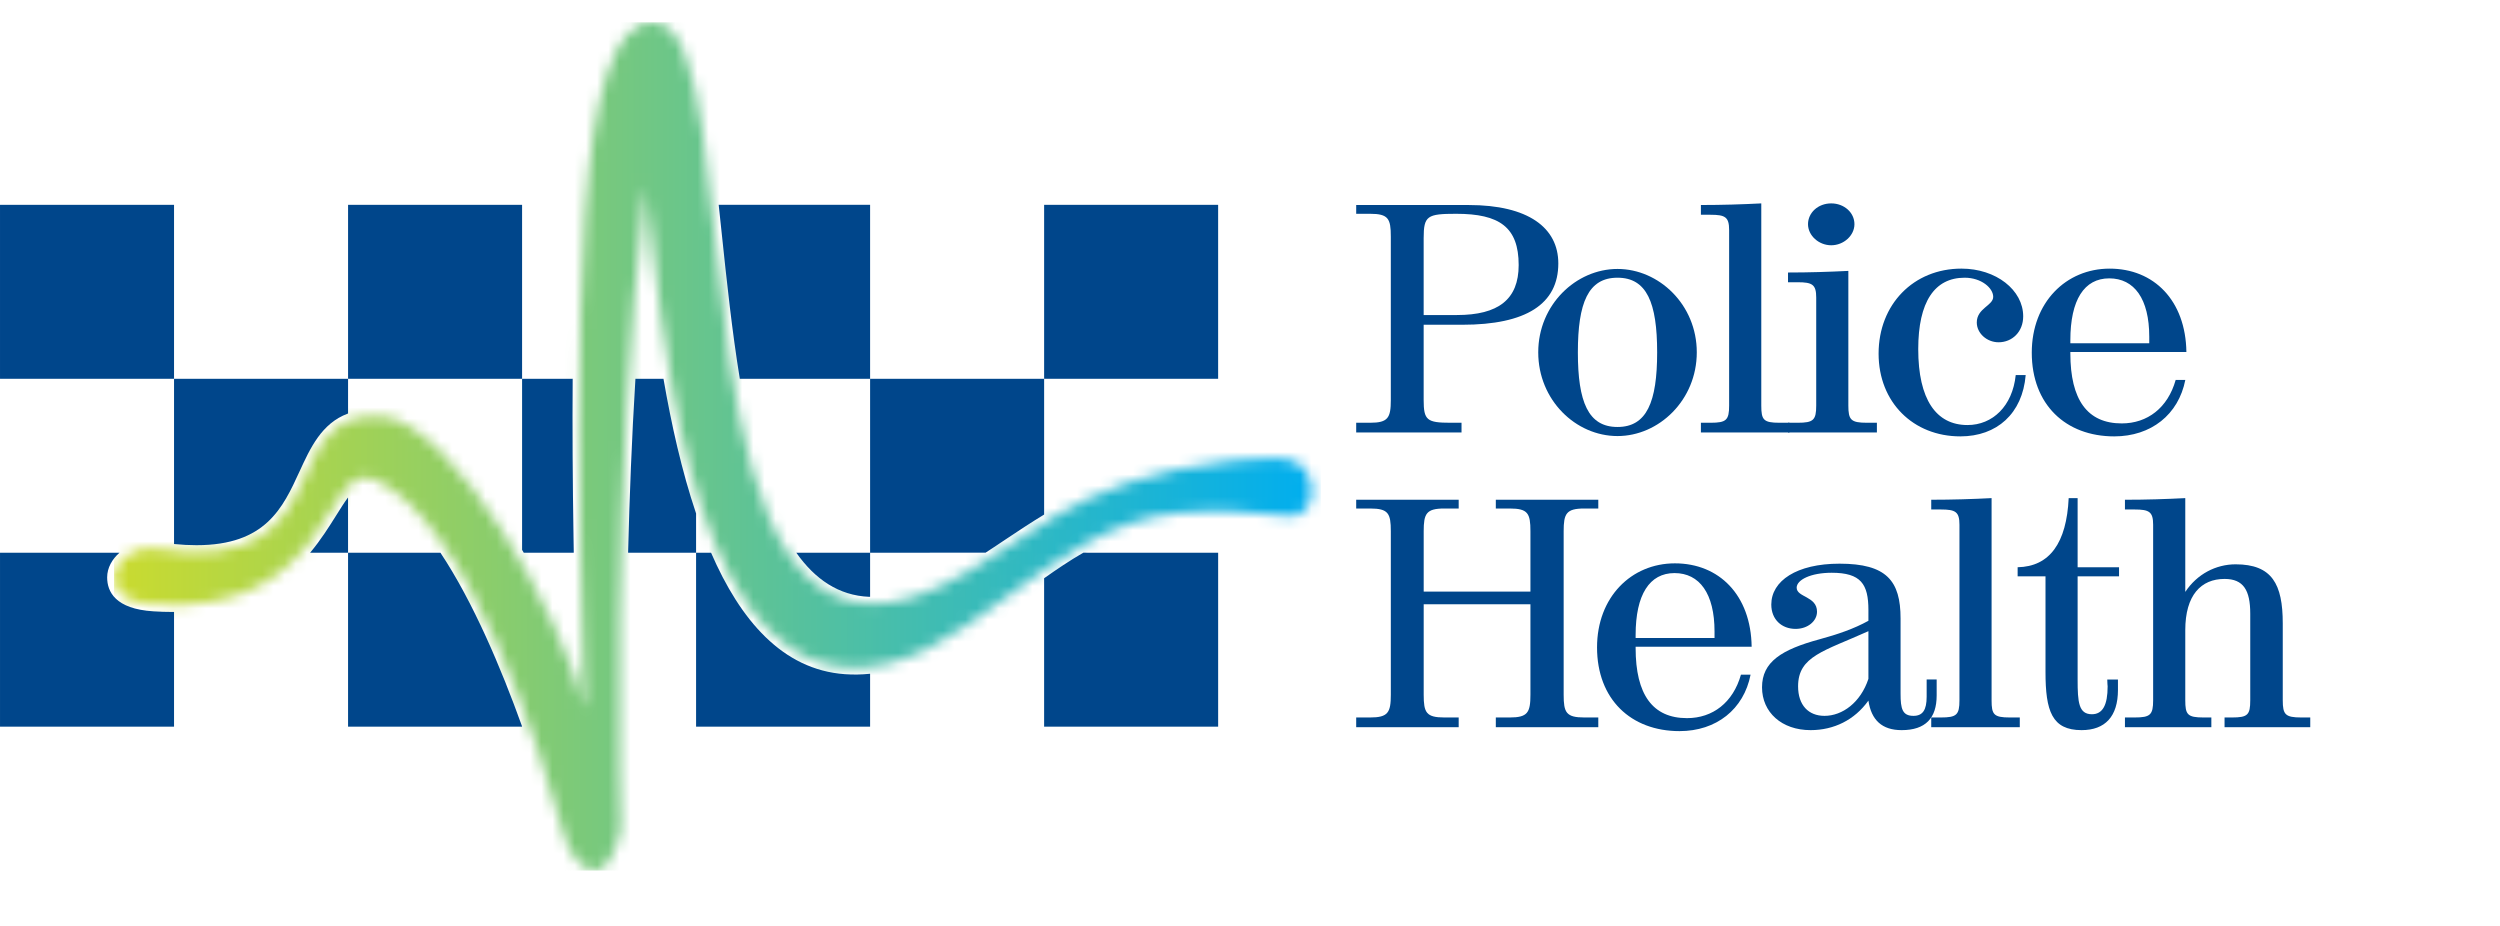
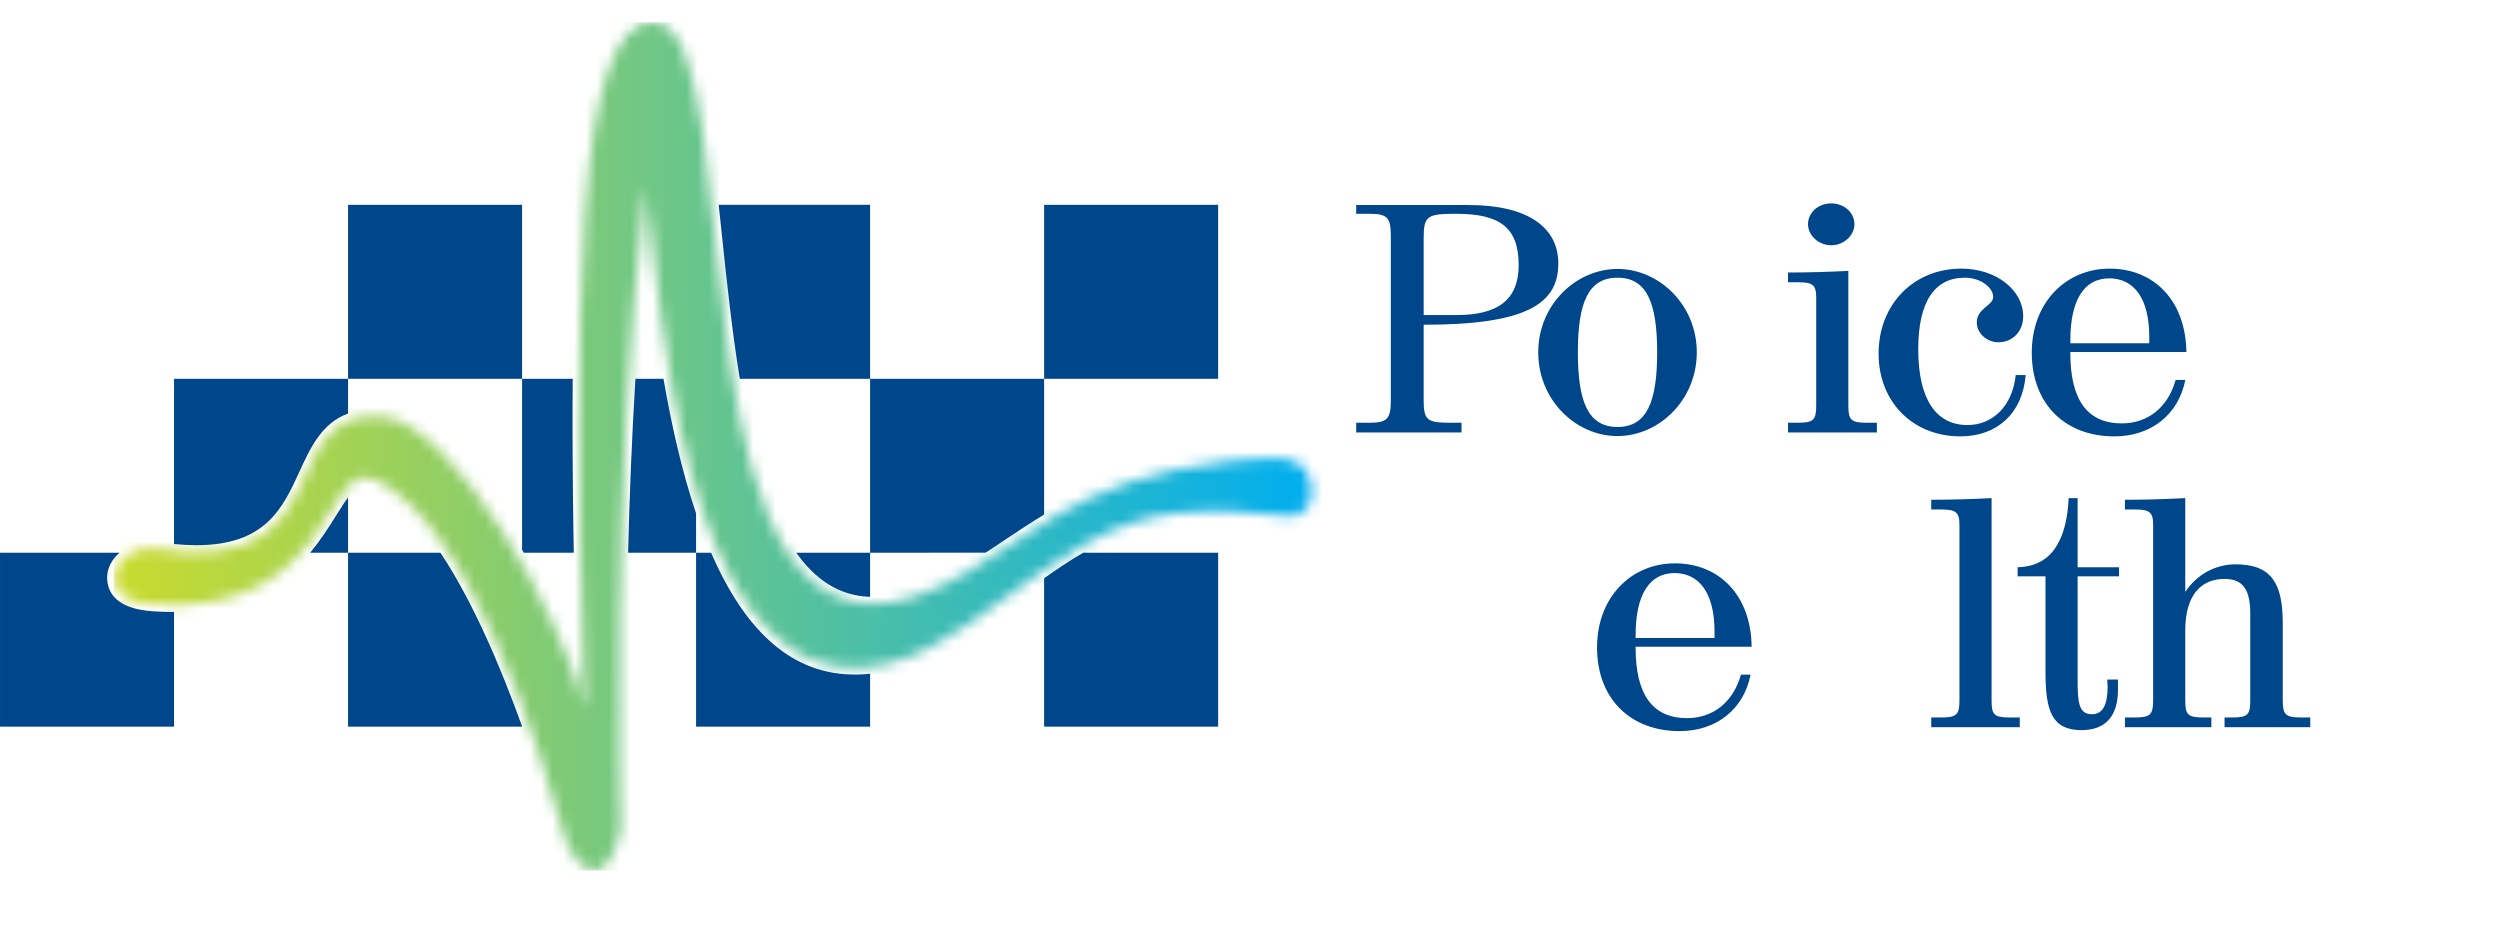
<svg xmlns="http://www.w3.org/2000/svg" width="224" height="83" viewBox="0 0 224 83" fill="none">
-   <path fill-rule="evenodd" clip-rule="evenodd" d="M127.56 28.227V21.335C127.56 19.33 127.883 19.156 130.475 19.156C134.346 19.156 136.073 20.348 136.073 23.749C136.073 26.831 134.249 28.227 130.538 28.227H127.56ZM127.56 35.844V29.098H131.017C136.745 29.098 139.625 27.239 139.625 23.604C139.625 20.405 136.935 18.37 131.594 18.37H121.515V19.156H122.763C124.395 19.156 124.617 19.591 124.617 21.191V35.844C124.617 37.443 124.363 37.879 122.763 37.879H121.515V38.751H130.953V37.879H129.963C127.851 37.879 127.56 37.647 127.56 35.844Z" fill="#00468B" />
+   <path fill-rule="evenodd" clip-rule="evenodd" d="M127.56 28.227V21.335C127.56 19.33 127.883 19.156 130.475 19.156C134.346 19.156 136.073 20.348 136.073 23.749C136.073 26.831 134.249 28.227 130.538 28.227H127.56ZM127.56 35.844V29.098C136.745 29.098 139.625 27.239 139.625 23.604C139.625 20.405 136.935 18.37 131.594 18.37H121.515V19.156H122.763C124.395 19.156 124.617 19.591 124.617 21.191V35.844C124.617 37.443 124.363 37.879 122.763 37.879H121.515V38.751H130.953V37.879H129.963C127.851 37.879 127.56 37.647 127.56 35.844Z" fill="#00468B" />
  <path fill-rule="evenodd" clip-rule="evenodd" d="M144.928 24.098C141.218 24.098 137.826 27.297 137.826 31.569C137.826 35.844 141.185 39.071 144.928 39.071C148.641 39.071 152.032 35.844 152.032 31.569C152.032 27.297 148.641 24.098 144.928 24.098ZM144.928 24.883C147.553 24.883 148.481 27.122 148.481 31.569C148.481 36.017 147.553 38.257 144.928 38.257C142.304 38.257 141.377 36.018 141.377 31.569C141.377 27.121 142.304 24.883 144.928 24.883Z" fill="#00468B" />
-   <path fill-rule="evenodd" clip-rule="evenodd" d="M153.266 37.879H152.401V38.751H160.335V37.879H159.44C158.002 37.879 157.811 37.617 157.811 36.339V18.224C156.114 18.312 154.289 18.369 152.401 18.369V19.243H153.266C154.575 19.243 154.93 19.446 154.93 20.609V36.339C154.93 37.646 154.673 37.879 153.266 37.879Z" fill="#00468B" />
  <path fill-rule="evenodd" clip-rule="evenodd" d="M164.078 18.224C162.891 18.224 161.998 19.068 161.998 20.086C161.998 21.102 162.957 21.976 164.078 21.976C165.196 21.976 166.158 21.102 166.158 20.086C166.158 19.04 165.227 18.224 164.078 18.224ZM165.612 24.273C163.886 24.358 162.092 24.417 160.206 24.417V25.289H161.069C162.381 25.289 162.733 25.493 162.733 26.657V36.338C162.733 37.647 162.477 37.879 161.069 37.879H160.206V38.751H168.17V37.879H167.276C165.836 37.879 165.612 37.617 165.612 36.338V24.273Z" fill="#00468B" />
  <path fill-rule="evenodd" clip-rule="evenodd" d="M181.502 33.605H180.609C180.321 36.396 178.528 38.084 176.288 38.084C173.473 38.084 171.874 35.786 171.874 31.28C171.874 27.035 173.345 24.883 176.033 24.883C177.537 24.883 178.591 25.812 178.591 26.598C178.591 27.383 177.12 27.616 177.12 28.895C177.12 29.855 178.016 30.668 179.073 30.668C180.287 30.668 181.278 29.738 181.278 28.343C181.278 25.988 178.848 24.068 175.745 24.068C171.458 24.068 168.322 27.267 168.322 31.687C168.322 36.048 171.427 39.1 175.648 39.1C178.912 39.1 181.215 37.065 181.502 33.605Z" fill="#00468B" />
  <path fill-rule="evenodd" clip-rule="evenodd" d="M195.804 34.042H194.941C194.237 36.541 192.413 37.938 190.108 37.938C187.038 37.938 185.503 35.843 185.503 31.657V31.541H195.901C195.836 26.919 192.99 24.069 189.022 24.069C185.117 24.069 182.047 27.093 182.047 31.598C182.047 36.251 185.087 39.1 189.436 39.1C192.734 39.1 195.195 37.152 195.804 34.042ZM185.503 30.756V30.494C185.503 26.86 186.75 24.941 188.989 24.941C191.229 24.941 192.573 26.773 192.573 30.174V30.756H185.503Z" fill="#00468B" />
-   <path fill-rule="evenodd" clip-rule="evenodd" d="M127.563 62.251V54.14H137.127V62.251C137.127 63.85 136.873 64.286 135.275 64.286H134.025V65.158H143.207V64.286H141.96C140.327 64.286 140.104 63.85 140.104 62.251V47.598C140.104 46.027 140.327 45.562 141.96 45.562H143.207V44.777H134.025V45.562H135.275C136.904 45.562 137.127 45.999 137.127 47.598V53.006H127.563V47.598C127.563 46.027 127.787 45.562 129.416 45.562H130.698V44.777H121.515V45.562H122.764C124.395 45.562 124.618 45.999 124.618 47.598V62.251C124.618 63.85 124.363 64.286 122.764 64.286H121.515V65.158H130.698V64.286H129.416C127.787 64.286 127.563 63.85 127.563 62.251Z" fill="#00468B" />
  <path fill-rule="evenodd" clip-rule="evenodd" d="M156.852 60.449H155.989C155.285 62.949 153.461 64.345 151.156 64.345C148.086 64.345 146.552 62.25 146.552 58.064V57.948H156.948C156.886 53.326 154.039 50.476 150.071 50.476C146.167 50.476 143.095 53.5 143.095 58.005C143.095 62.657 146.134 65.508 150.485 65.508C153.78 65.508 156.244 63.559 156.852 60.449ZM146.552 57.163V56.902C146.552 53.267 147.8 51.348 150.038 51.348C152.277 51.348 153.622 53.18 153.622 56.581V57.163H146.552Z" fill="#00468B" />
-   <path fill-rule="evenodd" clip-rule="evenodd" d="M167.41 62.774C167.667 64.519 168.629 65.42 170.386 65.42C172.53 65.42 173.525 64.345 173.525 62.309V60.883H172.628V62.425C172.628 63.618 172.275 64.141 171.444 64.141C170.451 64.141 170.291 63.501 170.291 62.163V55.419C170.291 52.046 169.042 50.505 164.821 50.505C160.981 50.505 158.708 52.046 158.708 54.168C158.708 55.506 159.64 56.349 160.887 56.349C161.972 56.349 162.805 55.652 162.805 54.808C162.805 53.412 160.981 53.529 160.981 52.656C160.981 51.959 162.227 51.319 164.118 51.319C166.74 51.319 167.41 52.336 167.41 54.663V55.622C166.1 56.349 164.631 56.843 163.03 57.28C159.603 58.21 157.878 59.315 157.878 61.583C157.878 63.822 159.64 65.42 162.227 65.42C164.308 65.42 166.165 64.519 167.41 62.774ZM167.41 56.553V60.827C166.709 62.948 165.077 64.141 163.476 64.141C162.037 64.141 161.109 63.182 161.109 61.495C161.109 58.792 163.411 58.354 167.41 56.553Z" fill="#00468B" />
  <path fill-rule="evenodd" clip-rule="evenodd" d="M173.903 64.286H173.039V65.158H180.973V64.286H180.079C178.639 64.286 178.446 64.025 178.446 62.746V44.631C176.751 44.719 174.927 44.777 173.039 44.777V45.65H173.903C175.214 45.65 175.567 45.853 175.567 47.017V62.746C175.567 64.053 175.312 64.286 173.903 64.286Z" fill="#00468B" />
  <path fill-rule="evenodd" clip-rule="evenodd" d="M189.768 60.884H188.811C188.811 61.233 188.844 61.437 188.844 61.495C188.844 63.182 188.395 63.996 187.436 63.996C186.249 63.996 186.155 62.92 186.155 60.884V51.638H189.866V50.825H186.155V44.632H185.354C185.164 48.644 183.658 50.766 180.78 50.825V51.638H183.277V60.217C183.277 63.706 183.851 65.42 186.508 65.42C188.619 65.42 189.769 64.199 189.769 61.815L189.768 60.884Z" fill="#00468B" />
  <path fill-rule="evenodd" clip-rule="evenodd" d="M190.395 65.158H198.137V64.286H197.434C195.993 64.286 195.801 64.025 195.801 62.745V56.465C195.801 53.326 197.209 51.872 199.321 51.872C201.016 51.872 201.622 52.889 201.622 54.982V62.745C201.622 64.054 201.399 64.286 199.991 64.286H199.32V65.158H206.999V64.286H206.2C204.759 64.286 204.535 64.025 204.535 62.745V55.854C204.535 52.336 203.576 50.563 200.311 50.563C198.552 50.563 196.856 51.435 195.801 53.035V44.631C194.106 44.719 192.281 44.778 190.395 44.778V45.65H191.26C192.569 45.65 192.921 45.853 192.921 47.016V62.745C192.921 64.054 192.666 64.286 191.26 64.286H190.395L190.395 65.158Z" fill="#00468B" />
  <mask id="mask0_805_85941" style="mask-type:luminance" maskUnits="userSpaceOnUse" x="10" y="2" width="108" height="76">
    <path d="M58.451 2C51.488 2.043 51.362 27.204 52.347 63.447C50.337 55.08 40.685 38.031 34.346 37.319C29.523 36.916 28.522 40.147 26.993 43.379C25.281 46.995 22.904 50.613 13.757 49.131C12.236 48.884 10.221 50.169 10.221 51.735C10.221 53.517 12.003 54.044 13.782 54.156C21.648 54.659 25.45 51.579 27.808 48.5C30.284 45.265 31.171 42.032 33.503 42.946C41.948 46.5 48.558 67.71 50.484 74.691C50.961 76.417 52.079 77.969 53.203 78H53.271C54.169 77.975 55.063 76.96 55.626 74.27C55.626 74.27 54.645 42.651 57.855 16.796C59.281 28.474 61.238 58.759 75.747 59.788C86.29 60.539 93.443 47.088 105.539 45.963C109.166 45.625 111.659 45.847 115.584 46.217C118.209 46.464 118.362 41.185 114.857 41.077C113.44 41.032 111.622 41.144 110.231 41.303C95.592 42.959 92.009 48.871 84.176 52.567C58.785 64.547 67.888 2.597 58.659 2.006C58.6 2.002 58.543 2 58.485 2H58.451Z" fill="white" />
  </mask>
  <g mask="url(#mask0_805_85941)">
    <path d="M118.362 2H10.221V78H118.362V2Z" fill="url(#paint0_linear_805_85941)" />
  </g>
-   <path d="M15.594 18.353H0.001V33.939H15.594V18.353Z" fill="#00468B" />
  <path d="M46.779 18.353H31.187V33.939H46.779V18.353Z" fill="#00468B" />
  <path d="M109.145 18.353H93.554V33.939H109.145V18.353Z" fill="#00468B" />
  <path d="M31.153 44.613C30.826 45.058 30.487 45.597 30.12 46.185C29.482 47.201 28.75 48.37 27.795 49.514L27.794 49.525H31.186L31.184 44.581L31.153 44.613ZM46.765 65.049C44.924 59.932 42.413 53.958 39.464 49.525H31.186V65.11H46.779M56.288 49.525H62.369V46.007L62.363 45.99C61.086 42.2 60.155 38.026 59.448 33.937L59.432 33.939H56.95L56.935 33.931C56.602 39.32 56.403 44.595 56.278 49.497L56.288 49.525ZM63.712 49.525C66.333 55.571 70.116 60.011 75.705 60.407C76.464 60.461 77.205 60.445 77.929 60.371L77.961 60.364V65.11H62.369L62.369 49.525H63.712ZM93.556 51.809C94.714 50.992 95.834 50.232 97.054 49.529L97.07 49.522L109.146 49.525V65.11H93.553V51.825L93.556 51.809ZM93.547 46.108C92.387 46.814 91.285 47.542 90.205 48.263C89.552 48.699 88.942 49.112 88.295 49.529V49.519L77.961 49.525V33.939L93.554 33.939L93.554 46.085L93.547 46.108ZM71.345 49.52C73.015 51.892 75.139 53.362 77.884 53.476L77.961 53.47L77.961 49.525H71.35L71.345 49.52ZM66.287 33.94C65.587 29.653 65.111 25.135 64.667 20.918C64.573 20.043 64.484 19.185 64.393 18.346L64.388 18.353H77.961V33.939H66.292L66.287 33.94ZM46.809 49.32C46.842 49.377 46.875 49.433 46.909 49.49L46.925 49.525H51.394L51.41 49.497C51.403 49.111 51.397 48.724 51.391 48.34C51.307 43.087 51.279 38.306 51.312 33.935L51.27 33.939L46.779 33.939L46.779 49.265L46.809 49.32ZM31.161 37.059C28.815 37.934 27.807 40.129 26.826 42.268C25.34 45.504 23.806 48.85 17.605 48.85C16.974 48.85 16.3 48.815 15.589 48.745L15.594 48.734L15.594 33.939L31.187 33.939L31.186 37.05L31.161 37.059ZM15.582 54.831H15.438C14.891 54.831 14.321 54.813 13.744 54.775C10.321 54.56 9.601 53.003 9.601 51.735C9.601 50.872 10.049 50.1 10.706 49.525H0.001V65.11H15.594V54.834L15.582 54.831Z" fill="#00468B" />
  <defs>
    <linearGradient id="paint0_linear_805_85941" x1="10.273" y1="40.02" x2="117.576" y2="40.02" gradientUnits="userSpaceOnUse">
      <stop stop-color="#CADB2F" />
      <stop offset="1" stop-color="#00AEEF" />
    </linearGradient>
  </defs>
</svg>